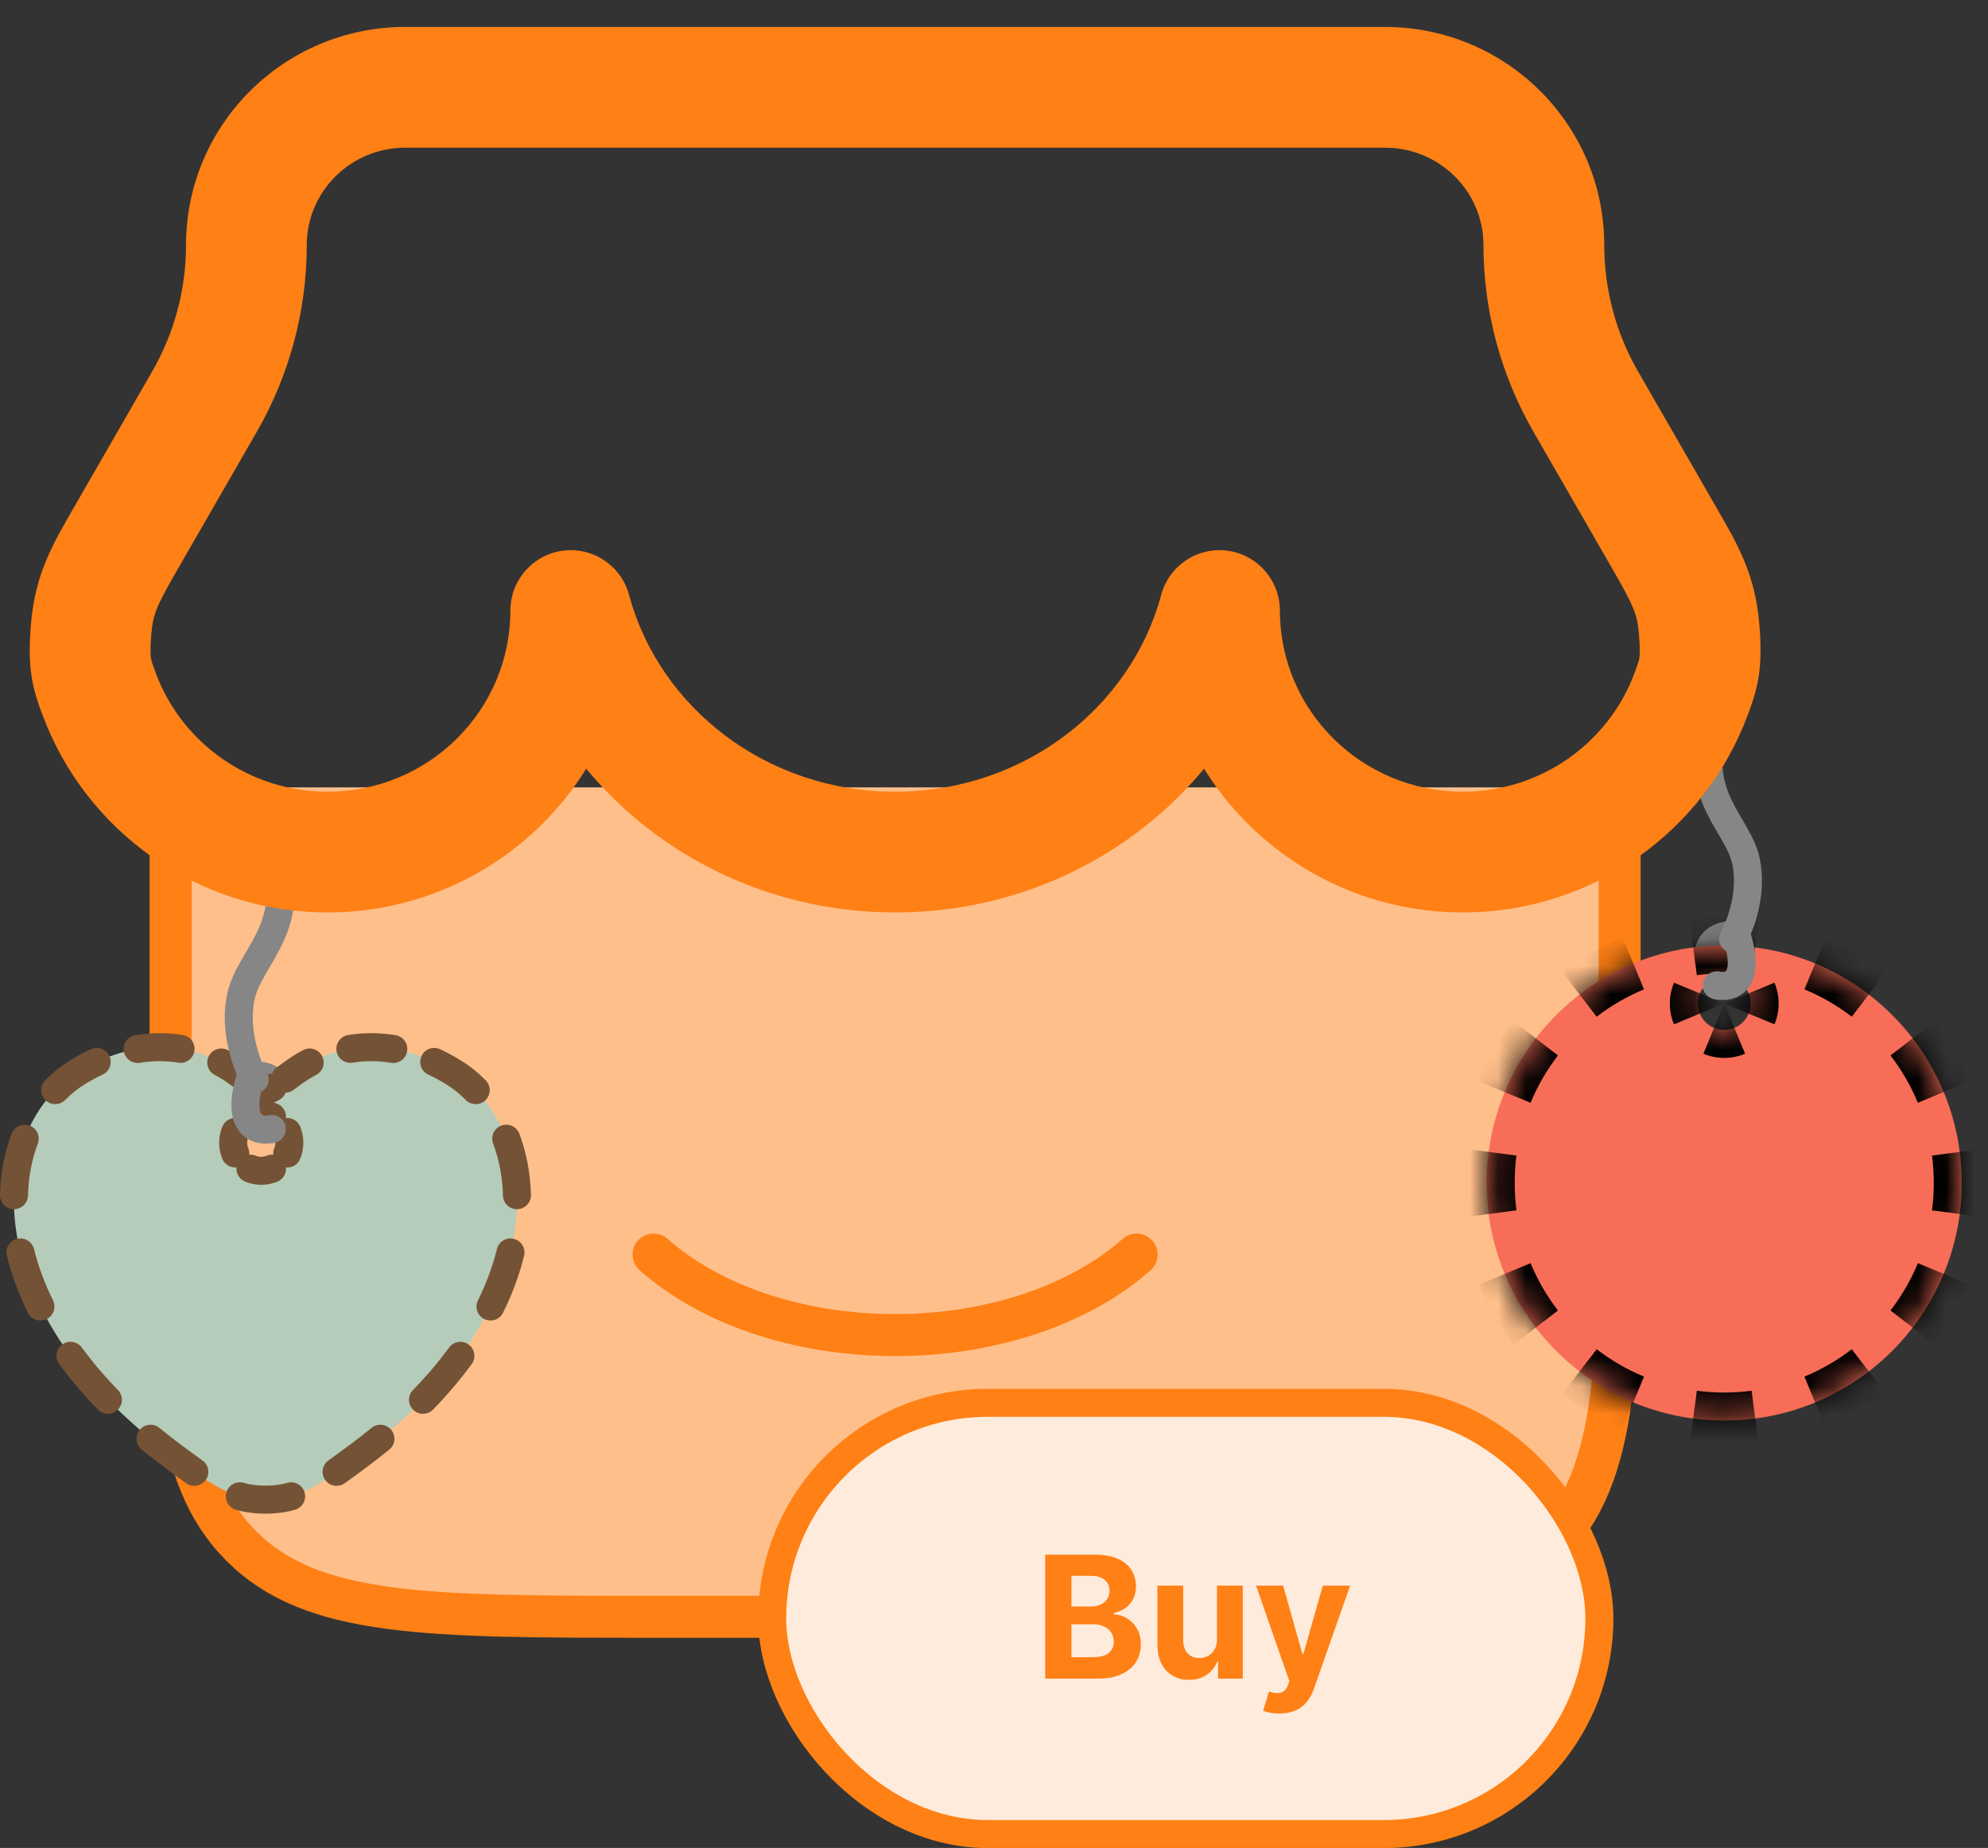
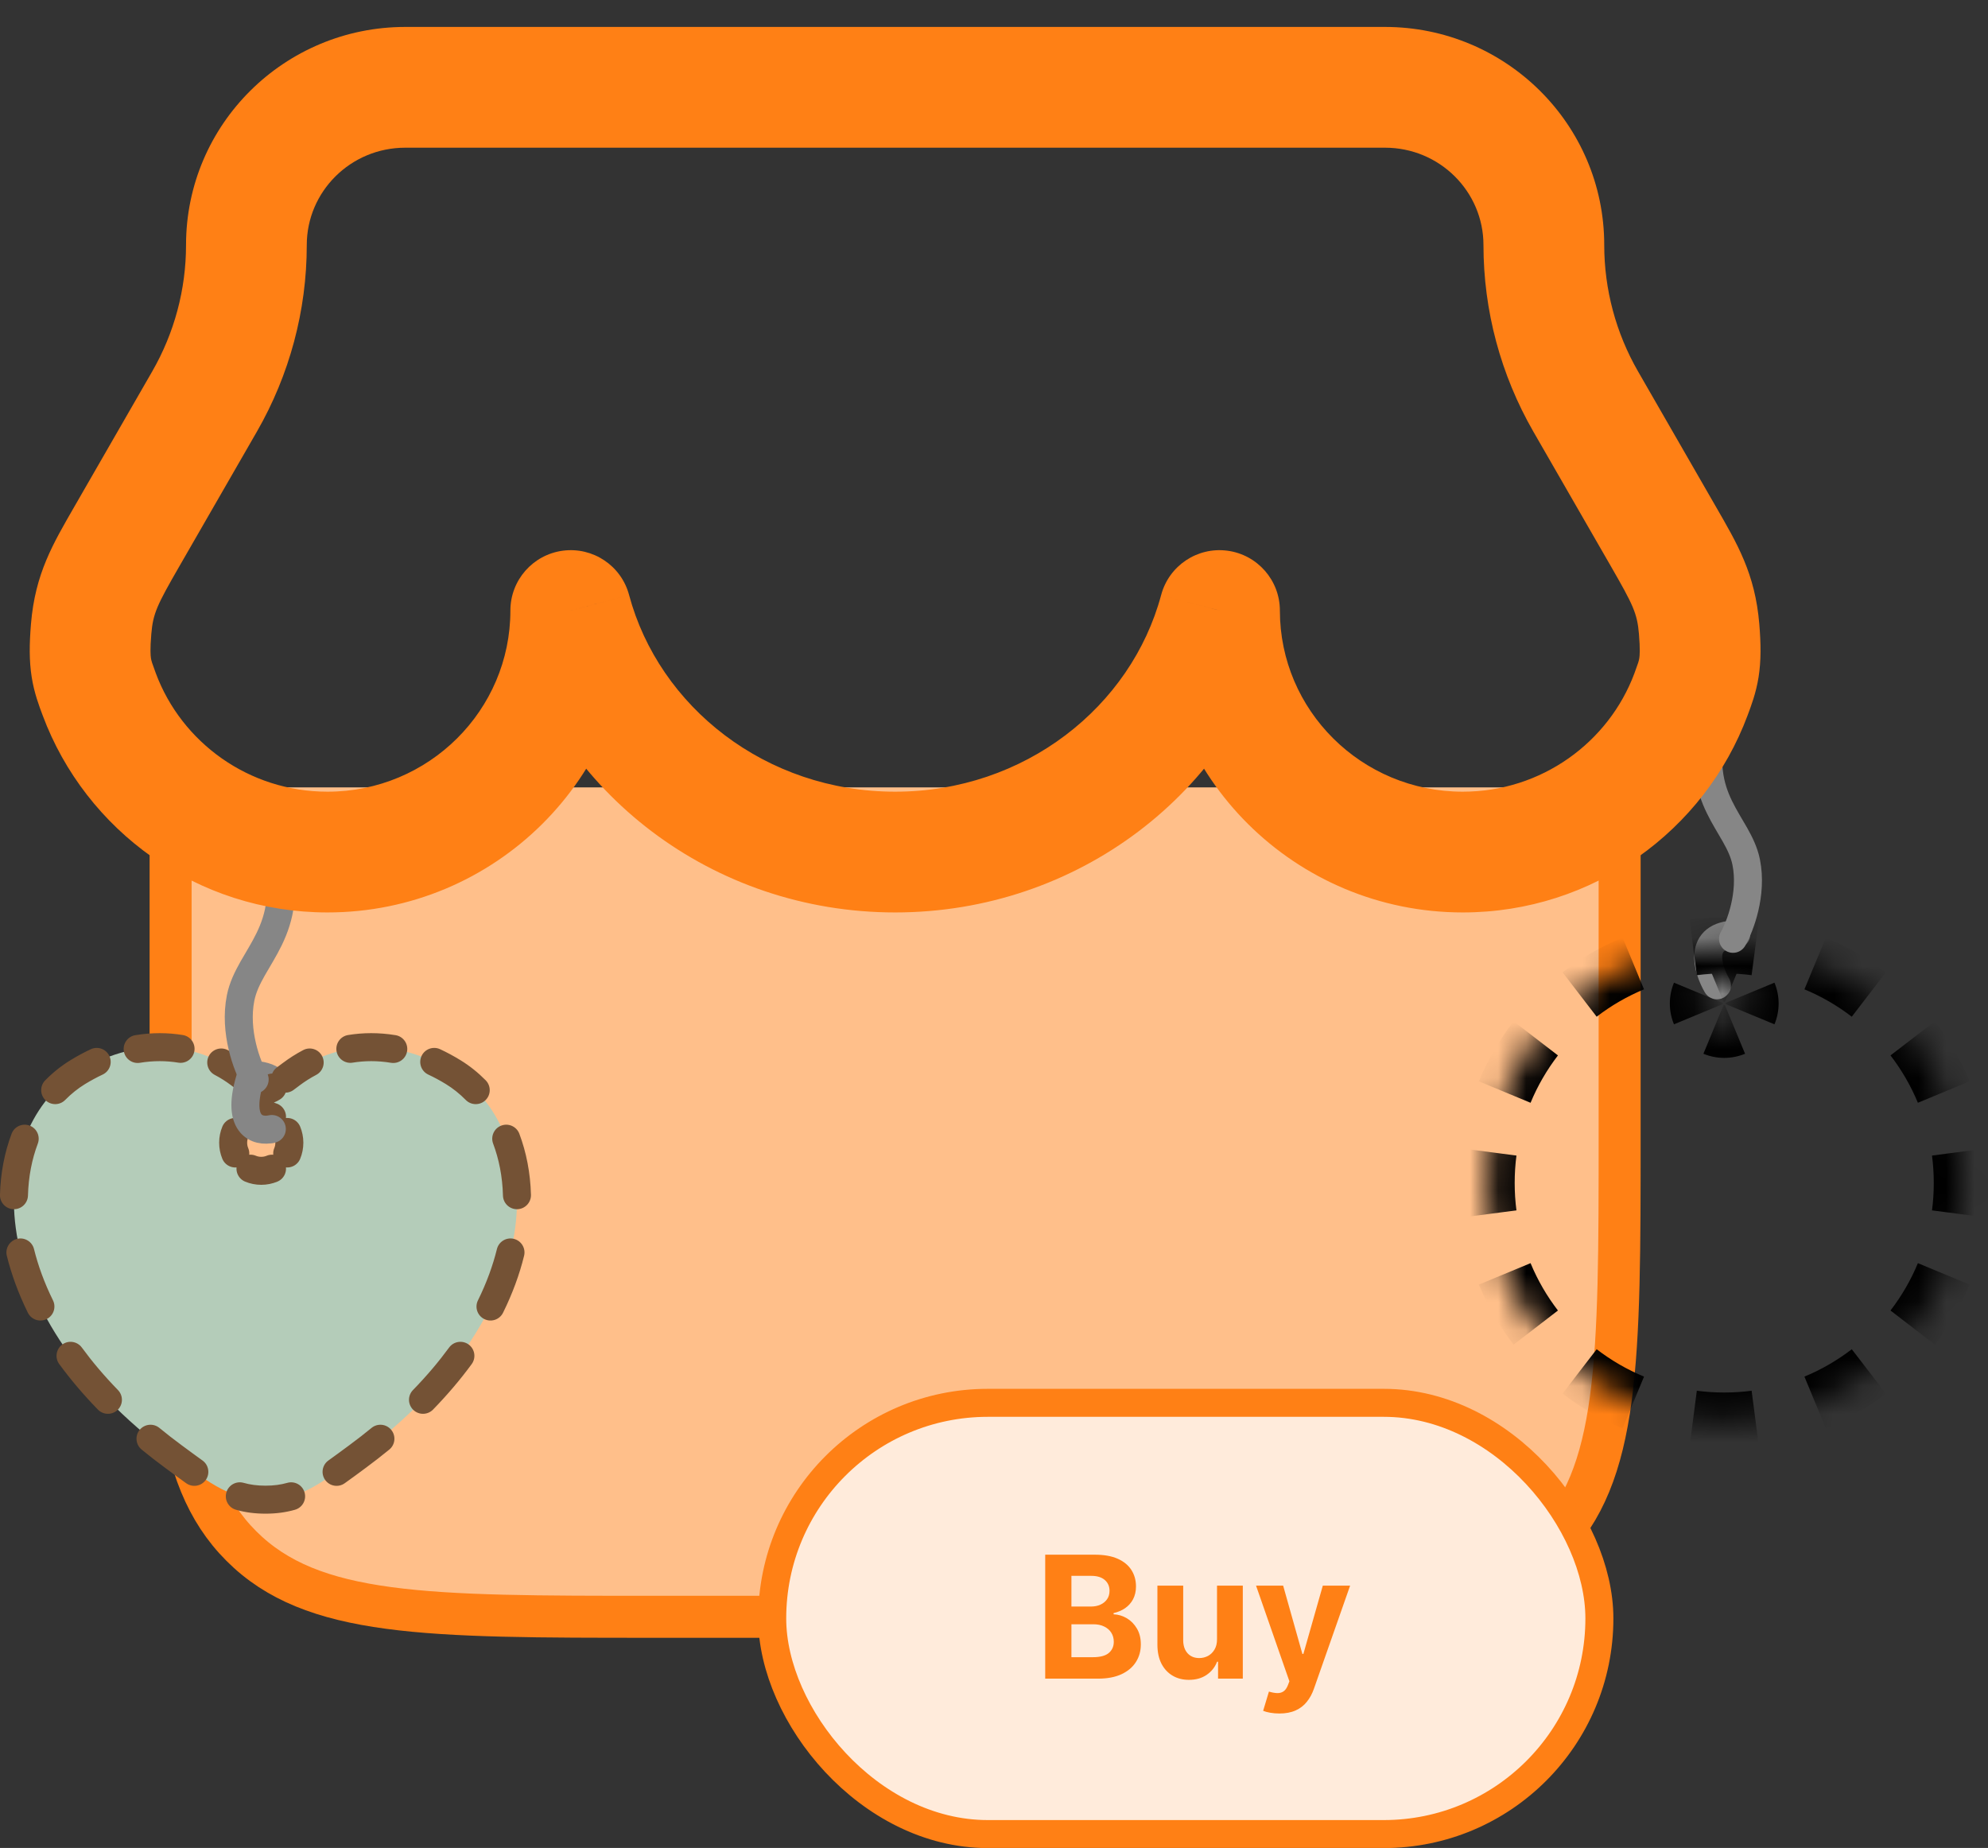
<svg xmlns="http://www.w3.org/2000/svg" width="71" height="66" viewBox="0 0 71 66" fill="none">
  <rect x="0" y="0" width="71" height="66" fill="#333333" stroke="none" />
  <path d="M6.093 28.122V40.494C6.093 48.626 6.093 52.692 8.62 55.218C11.146 57.744 15.212 57.744 23.344 57.744H40.594C48.726 57.744 52.792 57.744 55.318 55.218C57.844 52.692 57.844 48.626 57.844 40.494V28.122" fill="#FFBF8A" />
  <path d="M6.093 28.122V40.494C6.093 48.626 6.093 52.692 8.62 55.218C11.146 57.744 15.212 57.744 23.344 57.744H40.594C48.726 57.744 52.792 57.744 55.318 55.218C57.844 52.692 57.844 48.626 57.844 40.494V28.122L51.682 29.807L43.198 25.294L38.108 28.122L31.886 29.807L24.817 28.122L20.857 25.294L14.07 29.807L6.093 28.122Z" stroke="#FF8015" stroke-width="1.5" />
-   <path d="M40.594 44.807C38.627 46.552 35.496 47.682 31.969 47.682C28.442 47.682 25.31 46.552 23.343 44.807" stroke="#FF8015" stroke-width="1.5" stroke-linecap="round" />
  <path d="M9.708 40.322C10.078 39.686 10.449 38.41 8.976 38.386" stroke="#868686" stroke-linecap="round" />
  <path fill-rule="evenodd" clip-rule="evenodd" d="M10.41 38.358C11.673 37.41 13.776 36.815 16.186 38.292C19.348 40.23 20.063 46.625 12.77 52.02L12.77 52.02C11.38 53.048 10.686 53.561 9.481 53.561C8.276 53.561 7.581 53.048 6.192 52.02L6.192 52.02C-1.101 46.625 -0.386 40.23 2.776 38.292C5.185 36.815 7.288 37.41 8.551 38.358L8.552 38.359C9.07 38.747 9.329 38.941 9.481 38.941C9.633 38.941 9.892 38.747 10.409 38.359L10.41 38.358ZM9.33 41.816C9.885 41.816 10.334 41.367 10.334 40.812C10.334 40.258 9.885 39.809 9.33 39.809C8.776 39.809 8.327 40.258 8.327 40.812C8.327 41.367 8.776 41.816 9.33 41.816Z" fill="#B4CCB9" />
  <path d="M16.186 38.292L16.447 37.866L16.447 37.866L16.186 38.292ZM10.41 38.358L10.71 38.758L10.71 38.758L10.41 38.358ZM12.77 52.02L12.472 51.618L12.442 51.64L12.416 51.667L12.77 52.02ZM12.77 52.02L13.067 52.422L13.097 52.4L13.123 52.374L12.77 52.02ZM6.192 52.02L5.894 52.422L5.895 52.422L6.192 52.02ZM6.192 52.02L6.49 51.619L6.489 51.618L6.192 52.02ZM2.776 38.292L2.515 37.866L2.515 37.866L2.776 38.292ZM8.551 38.358L8.852 37.959L8.852 37.959L8.551 38.358ZM8.552 38.359L8.252 38.759L8.252 38.759L8.552 38.359ZM10.409 38.359L10.109 37.959L10.109 37.959L10.409 38.359ZM15.721 37.474C15.471 37.356 15.173 37.464 15.056 37.714C14.939 37.964 15.046 38.262 15.296 38.379L15.721 37.474ZM13.964 37.958C14.237 38.002 14.494 37.818 14.539 37.545C14.584 37.273 14.399 37.015 14.126 36.971L13.964 37.958ZM12.433 36.966C12.16 37.01 11.975 37.267 12.019 37.539C12.063 37.812 12.32 37.997 12.593 37.953L12.433 36.966ZM11.293 38.39C11.537 38.261 11.631 37.959 11.502 37.714C11.374 37.47 11.071 37.376 10.827 37.505L11.293 38.39ZM10.11 37.959C9.889 38.124 9.844 38.438 10.01 38.658C10.176 38.879 10.489 38.924 10.71 38.758L10.11 37.959ZM10.71 38.759C10.93 38.593 10.975 38.28 10.809 38.059C10.644 37.838 10.33 37.793 10.11 37.959L10.71 38.759ZM9.889 38.124C9.668 38.288 9.622 38.602 9.787 38.823C9.952 39.045 10.265 39.091 10.486 38.926L9.889 38.124ZM9.993 39.27C10.23 39.127 10.306 38.82 10.164 38.584C10.021 38.347 9.714 38.271 9.477 38.414L9.993 39.27ZM9.485 38.414C9.248 38.271 8.941 38.347 8.798 38.584C8.656 38.82 8.732 39.127 8.968 39.27L9.485 38.414ZM8.475 38.926C8.697 39.091 9.01 39.045 9.175 38.823C9.34 38.602 9.294 38.288 9.072 38.124L8.475 38.926ZM8.852 37.959C8.631 37.793 8.318 37.838 8.152 38.059C7.986 38.279 8.031 38.593 8.252 38.759L8.852 37.959ZM8.251 38.758C8.472 38.924 8.786 38.88 8.952 38.659C9.117 38.438 9.073 38.124 8.852 37.959L8.251 38.758ZM8.135 37.505C7.89 37.376 7.588 37.47 7.459 37.714C7.331 37.959 7.424 38.261 7.669 38.39L8.135 37.505ZM6.369 37.953C6.641 37.997 6.898 37.812 6.942 37.539C6.987 37.267 6.801 37.01 6.529 36.966L6.369 37.953ZM4.835 36.971C4.563 37.015 4.378 37.273 4.423 37.545C4.468 37.818 4.725 38.002 4.997 37.958L4.835 36.971ZM3.665 38.379C3.915 38.262 4.023 37.964 3.906 37.714C3.789 37.464 3.491 37.356 3.241 37.474L3.665 38.379ZM1.615 38.584C1.421 38.781 1.424 39.097 1.621 39.291C1.818 39.484 2.134 39.482 2.328 39.285L1.615 38.584ZM1.35 40.845C1.447 40.587 1.317 40.298 1.058 40.201C0.8 40.103 0.511 40.234 0.414 40.492L1.35 40.845ZM-0.001 42.673C-0.008 42.949 0.209 43.179 0.485 43.187C0.761 43.194 0.991 42.976 0.999 42.7L-0.001 42.673ZM1.215 44.612C1.149 44.344 0.878 44.18 0.61 44.246C0.342 44.313 0.178 44.584 0.244 44.852L1.215 44.612ZM0.995 46.884C1.118 47.132 1.417 47.233 1.665 47.111C1.913 46.989 2.014 46.689 1.892 46.442L0.995 46.884ZM2.923 48.128C2.759 47.905 2.447 47.857 2.224 48.02C2.001 48.183 1.953 48.496 2.116 48.719L2.923 48.128ZM3.496 50.343C3.689 50.541 4.005 50.545 4.203 50.353C4.401 50.16 4.405 49.844 4.213 49.646L3.496 50.343ZM5.692 50.998C5.478 50.823 5.163 50.855 4.988 51.068C4.813 51.282 4.845 51.597 5.059 51.772L5.692 50.998ZM5.894 52.422C6.116 52.586 6.429 52.54 6.593 52.318C6.758 52.097 6.712 51.783 6.49 51.619L5.894 52.422ZM6.49 51.619C6.269 51.454 5.955 51.5 5.791 51.722C5.626 51.944 5.672 52.257 5.894 52.422L6.49 51.619ZM6.651 52.975C6.877 53.135 7.189 53.082 7.349 52.857C7.508 52.632 7.455 52.319 7.23 52.16L6.651 52.975ZM8.701 52.96C8.435 52.885 8.159 53.039 8.084 53.305C8.008 53.571 8.163 53.847 8.429 53.922L8.701 52.96ZM10.533 53.922C10.799 53.847 10.953 53.571 10.878 53.305C10.803 53.039 10.527 52.885 10.261 52.96L10.533 53.922ZM11.731 52.16C11.506 52.319 11.453 52.631 11.613 52.857C11.773 53.082 12.085 53.135 12.31 52.975L11.731 52.16ZM13.123 52.374C13.318 52.178 13.318 51.862 13.123 51.667C12.928 51.471 12.611 51.471 12.416 51.667L13.123 52.374ZM12.416 51.667C12.221 51.862 12.221 52.178 12.416 52.374C12.611 52.569 12.928 52.569 13.123 52.374L12.416 51.667ZM13.903 51.772C14.117 51.597 14.148 51.282 13.973 51.068C13.799 50.855 13.483 50.823 13.27 50.998L13.903 51.772ZM14.749 49.646C14.556 49.844 14.561 50.16 14.759 50.353C14.957 50.545 15.273 50.541 15.466 50.343L14.749 49.646ZM16.846 48.719C17.009 48.496 16.961 48.183 16.738 48.02C16.515 47.857 16.202 47.905 16.039 48.128L16.846 48.719ZM17.07 46.442C16.947 46.689 17.049 46.989 17.297 47.111C17.544 47.233 17.844 47.132 17.966 46.884L17.07 46.442ZM18.717 44.852C18.784 44.584 18.62 44.313 18.352 44.246C18.084 44.18 17.813 44.344 17.747 44.612L18.717 44.852ZM17.963 42.7C17.97 42.976 18.2 43.194 18.476 43.187C18.752 43.179 18.97 42.949 18.963 42.673L17.963 42.7ZM18.548 40.492C18.45 40.234 18.162 40.103 17.903 40.201C17.645 40.298 17.515 40.587 17.612 40.845L18.548 40.492ZM16.634 39.285C16.827 39.482 17.144 39.484 17.341 39.291C17.538 39.097 17.54 38.781 17.347 38.584L16.634 39.285ZM10.72 40.237C10.614 39.981 10.322 39.861 10.066 39.966C9.811 40.072 9.69 40.365 9.796 40.62L10.72 40.237ZM9.523 40.347C9.778 40.452 10.071 40.331 10.177 40.076C10.282 39.821 10.161 39.529 9.906 39.423L9.523 40.347ZM8.755 39.423C8.5 39.529 8.378 39.821 8.484 40.076C8.59 40.331 8.883 40.452 9.138 40.347L8.755 39.423ZM8.865 40.62C8.97 40.365 8.849 40.072 8.594 39.966C8.339 39.861 8.047 39.981 7.941 40.237L8.865 40.62ZM7.941 41.388C8.047 41.643 8.339 41.764 8.594 41.658C8.849 41.553 8.97 41.26 8.865 41.005L7.941 41.388ZM9.138 41.278C8.883 41.172 8.59 41.293 8.484 41.548C8.378 41.804 8.5 42.096 8.755 42.202L9.138 41.278ZM9.906 42.202C10.161 42.096 10.282 41.804 10.177 41.548C10.071 41.293 9.778 41.172 9.523 41.278L9.906 42.202ZM9.796 41.005C9.69 41.26 9.811 41.553 10.066 41.658C10.322 41.764 10.614 41.643 10.72 41.388L9.796 41.005ZM16.447 37.866C16.203 37.716 15.961 37.586 15.721 37.474L15.296 38.379C15.502 38.475 15.711 38.588 15.924 38.718L16.447 37.866ZM14.126 36.971C13.528 36.873 12.96 36.88 12.433 36.966L12.593 37.953C13.017 37.884 13.476 37.877 13.964 37.958L14.126 36.971ZM10.827 37.505C10.567 37.642 10.328 37.795 10.11 37.959L10.71 38.758C10.887 38.626 11.082 38.501 11.293 38.39L10.827 37.505ZM10.11 37.958L10.11 37.959L10.71 38.758L10.71 38.758L10.11 37.958ZM10.11 37.959L10.109 37.959L10.709 38.759L10.71 38.759L10.11 37.959ZM10.109 37.959C10.029 38.019 9.957 38.074 9.889 38.124L10.486 38.926C10.555 38.874 10.63 38.819 10.709 38.759L10.109 37.959ZM9.477 38.414C9.457 38.426 9.441 38.435 9.428 38.441C9.416 38.448 9.409 38.451 9.406 38.452C9.404 38.453 9.409 38.45 9.42 38.448C9.432 38.445 9.453 38.441 9.481 38.441V39.441C9.694 39.441 9.88 39.339 9.993 39.27L9.477 38.414ZM9.481 38.441C9.509 38.441 9.53 38.445 9.541 38.448C9.553 38.45 9.558 38.453 9.555 38.452C9.553 38.451 9.546 38.448 9.533 38.441C9.521 38.435 9.505 38.426 9.485 38.414L8.968 39.27C9.082 39.339 9.268 39.441 9.481 39.441V38.441ZM9.072 38.124C9.005 38.074 8.932 38.019 8.852 37.959L8.252 38.759C8.332 38.819 8.406 38.874 8.475 38.926L9.072 38.124ZM8.852 37.959L8.852 37.959L8.252 38.759L8.252 38.759L8.852 37.959ZM8.852 37.959L8.852 37.959L8.251 38.758L8.251 38.758L8.852 37.959ZM8.852 37.959C8.634 37.795 8.395 37.642 8.135 37.505L7.669 38.39C7.88 38.501 8.075 38.626 8.251 38.758L8.852 37.959ZM6.529 36.966C6.002 36.88 5.433 36.873 4.835 36.971L4.997 37.958C5.486 37.877 5.945 37.884 6.369 37.953L6.529 36.966ZM3.241 37.474C3.001 37.586 2.759 37.716 2.515 37.866L3.037 38.718C3.251 38.588 3.46 38.475 3.665 38.379L3.241 37.474ZM2.515 37.866C2.189 38.066 1.887 38.307 1.615 38.584L2.328 39.285C2.545 39.064 2.783 38.874 3.037 38.718L2.515 37.866ZM0.414 40.492C0.165 41.154 0.02 41.889 -0.001 42.673L0.999 42.7C1.017 42.022 1.142 41.397 1.35 40.845L0.414 40.492ZM0.244 44.852C0.408 45.515 0.656 46.195 0.995 46.884L1.892 46.442C1.583 45.815 1.361 45.202 1.215 44.612L0.244 44.852ZM2.116 48.719C2.514 49.262 2.972 49.805 3.496 50.343L4.213 49.646C3.72 49.139 3.292 48.632 2.923 48.128L2.116 48.719ZM5.059 51.772C5.325 51.99 5.604 52.207 5.895 52.422L6.489 51.618C6.211 51.413 5.946 51.206 5.692 50.998L5.059 51.772ZM5.894 52.422L5.894 52.422L6.49 51.619L6.49 51.619L5.894 52.422ZM5.894 52.422L5.894 52.422L6.49 51.619L6.49 51.619L5.894 52.422ZM5.895 52.422C6.167 52.624 6.418 52.809 6.651 52.975L7.23 52.16C7.006 52 6.764 51.821 6.489 51.618L5.895 52.422ZM8.429 53.922C8.76 54.016 9.103 54.061 9.481 54.061V53.061C9.186 53.061 8.935 53.027 8.701 52.96L8.429 53.922ZM9.481 54.061C9.859 54.061 10.202 54.016 10.533 53.922L10.261 52.96C10.026 53.027 9.776 53.061 9.481 53.061V54.061ZM12.31 52.975C12.544 52.809 12.794 52.624 13.067 52.422L12.472 51.618C12.198 51.821 11.955 52 11.731 52.16L12.31 52.975ZM13.123 52.374L13.123 52.374L12.416 51.667L12.416 51.667L13.123 52.374ZM13.123 52.374L13.123 52.374L12.416 51.667L12.416 51.667L13.123 52.374ZM13.067 52.422C13.358 52.207 13.636 51.99 13.903 51.772L13.27 50.998C13.016 51.206 12.75 51.413 12.472 51.618L13.067 52.422ZM15.466 50.343C15.989 49.805 16.448 49.262 16.846 48.719L16.039 48.128C15.67 48.632 15.242 49.139 14.749 49.646L15.466 50.343ZM17.966 46.884C18.306 46.195 18.554 45.515 18.717 44.852L17.747 44.612C17.601 45.202 17.379 45.815 17.07 46.442L17.966 46.884ZM18.963 42.673C18.942 41.889 18.797 41.154 18.548 40.492L17.612 40.845C17.82 41.398 17.945 42.022 17.963 42.7L18.963 42.673ZM17.347 38.584C17.074 38.307 16.773 38.066 16.447 37.866L15.924 38.718C16.179 38.874 16.416 39.064 16.634 39.285L17.347 38.584ZM10.834 40.812C10.834 40.609 10.794 40.415 10.72 40.237L9.796 40.62C9.821 40.678 9.834 40.743 9.834 40.812H10.834ZM9.906 39.423C9.728 39.349 9.533 39.309 9.33 39.309V40.309C9.4 40.309 9.464 40.322 9.523 40.347L9.906 39.423ZM9.33 39.309C9.127 39.309 8.933 39.349 8.755 39.423L9.138 40.347C9.196 40.322 9.261 40.309 9.33 40.309V39.309ZM7.941 40.237C7.867 40.415 7.827 40.609 7.827 40.812H8.827C8.827 40.743 8.84 40.678 8.865 40.62L7.941 40.237ZM7.827 40.812C7.827 41.015 7.867 41.21 7.941 41.388L8.865 41.005C8.84 40.946 8.827 40.882 8.827 40.812H7.827ZM8.755 42.202C8.933 42.276 9.127 42.316 9.33 42.316V41.316C9.261 41.316 9.196 41.303 9.138 41.278L8.755 42.202ZM9.33 42.316C9.533 42.316 9.728 42.276 9.906 42.202L9.523 41.278C9.464 41.303 9.4 41.316 9.33 41.316V42.316ZM10.72 41.388C10.794 41.21 10.834 41.015 10.834 40.812H9.834C9.834 40.882 9.821 40.946 9.796 41.005L10.72 41.388Z" fill="#745235" />
  <path d="M9.708 40.322C9.211 40.439 8.368 40.215 8.976 38.386" stroke="#868686" stroke-linecap="round" />
  <path d="M9.095 38.554C8.828 38.085 8.353 36.847 8.593 35.642C8.895 34.137 10.601 33.283 9.848 30.372" stroke="#868686" stroke-linecap="round" />
  <path d="M61.319 35.191C60.972 34.594 60.624 33.395 62.007 33.373" stroke="#868686" stroke-linecap="round" />
  <mask id="path-10-inside-1_223_9227" fill="white">
    <path fill-rule="evenodd" clip-rule="evenodd" d="M61.58 33.766C66.265 33.766 70.063 37.564 70.063 42.25C70.063 46.935 66.265 50.734 61.58 50.734C56.894 50.734 53.096 46.935 53.096 42.25C53.096 37.564 56.894 33.766 61.58 33.766ZM61.58 36.783C61.059 36.783 60.637 36.361 60.637 35.84C60.637 35.319 61.059 34.897 61.58 34.897C62.1 34.897 62.522 35.319 62.522 35.84C62.522 36.361 62.1 36.783 61.58 36.783Z" />
  </mask>
-   <path fill-rule="evenodd" clip-rule="evenodd" d="M61.58 33.766C66.265 33.766 70.063 37.564 70.063 42.25C70.063 46.935 66.265 50.734 61.58 50.734C56.894 50.734 53.096 46.935 53.096 42.25C53.096 37.564 56.894 33.766 61.58 33.766ZM61.58 36.783C61.059 36.783 60.637 36.361 60.637 35.84C60.637 35.319 61.059 34.897 61.58 34.897C62.1 34.897 62.522 35.319 62.522 35.84C62.522 36.361 62.1 36.783 61.58 36.783Z" fill="#F76D57" />
  <path d="M69.563 42.25C69.563 41.896 69.54 41.548 69.496 41.206L70.487 41.077C70.537 41.461 70.563 41.853 70.563 42.25H69.563ZM68.958 39.194C68.689 38.545 68.336 37.939 67.914 37.39L68.707 36.78C69.182 37.398 69.578 38.08 69.881 38.811L68.958 39.194ZM66.44 35.915C65.89 35.493 65.284 35.141 64.635 34.872L65.019 33.948C65.749 34.251 66.431 34.648 67.049 35.122L66.44 35.915ZM62.623 34.334C62.282 34.289 61.933 34.266 61.58 34.266V33.266C61.977 33.266 62.368 33.292 62.752 33.342L62.623 34.334ZM61.58 34.266C61.226 34.266 60.877 34.289 60.536 34.334L60.407 33.342C60.791 33.292 61.182 33.266 61.58 33.266V34.266ZM58.523 34.872C57.875 35.141 57.269 35.493 56.719 35.915L56.11 35.122C56.728 34.648 57.41 34.251 58.141 33.948L58.523 34.872ZM55.245 37.39C54.823 37.939 54.47 38.545 54.201 39.194L53.278 38.811C53.581 38.08 53.977 37.398 54.452 36.78L55.245 37.39ZM53.663 41.206C53.619 41.548 53.596 41.896 53.596 42.25H52.596C52.596 41.853 52.621 41.461 52.672 41.077L53.663 41.206ZM53.596 42.25C53.596 42.604 53.619 42.952 53.663 43.293L52.672 43.423C52.621 43.039 52.596 42.647 52.596 42.25H53.596ZM54.201 45.306C54.47 45.955 54.823 46.56 55.245 47.11L54.452 47.719C53.977 47.101 53.581 46.419 53.278 45.689L54.201 45.306ZM56.719 48.584C57.269 49.007 57.875 49.359 58.523 49.628L58.141 50.552C57.41 50.249 56.728 49.852 56.11 49.377L56.719 48.584ZM60.536 50.166C60.877 50.211 61.226 50.234 61.58 50.234V51.234C61.182 51.234 60.791 51.208 60.407 51.158L60.536 50.166ZM61.58 50.234C61.933 50.234 62.282 50.211 62.623 50.166L62.752 51.158C62.368 51.208 61.977 51.234 61.58 51.234V50.234ZM64.635 49.628C65.284 49.359 65.89 49.007 66.44 48.584L67.049 49.377C66.431 49.852 65.749 50.249 65.019 50.552L64.635 49.628ZM67.914 47.11C68.336 46.56 68.689 45.955 68.958 45.306L69.881 45.689C69.578 46.419 69.182 47.101 68.707 47.719L67.914 47.11ZM69.496 43.293C69.54 42.952 69.563 42.604 69.563 42.25H70.563C70.563 42.647 70.537 43.039 70.487 43.423L69.496 43.293ZM60.137 35.84C60.137 35.645 60.176 35.458 60.247 35.288L61.17 35.671C61.149 35.722 61.137 35.779 61.137 35.84H60.137ZM61.027 34.507C61.198 34.436 61.385 34.397 61.58 34.397V35.397C61.519 35.397 61.462 35.409 61.41 35.431L61.027 34.507ZM61.58 34.397C61.774 34.397 61.961 34.436 62.132 34.507L61.749 35.431C61.697 35.409 61.641 35.397 61.58 35.397V34.397ZM62.913 35.288C62.983 35.458 63.022 35.645 63.022 35.84H62.022C62.022 35.779 62.01 35.722 61.989 35.671L62.913 35.288ZM63.022 35.84C63.022 36.035 62.983 36.222 62.913 36.392L61.989 36.009C62.01 35.958 62.022 35.901 62.022 35.84H63.022ZM62.132 37.173C61.961 37.244 61.774 37.283 61.58 37.283V36.283C61.641 36.283 61.697 36.271 61.749 36.249L62.132 37.173ZM61.58 37.283C61.385 37.283 61.198 37.244 61.027 37.173L61.41 36.249C61.462 36.271 61.519 36.283 61.58 36.283V37.283ZM60.247 36.392C60.176 36.222 60.137 36.035 60.137 35.84H61.137C61.137 35.901 61.149 35.958 61.17 36.009L60.247 36.392ZM69.063 42.25C69.063 41.918 69.042 41.591 69 41.271L70.983 41.013C71.036 41.418 71.063 41.831 71.063 42.25H69.063ZM68.496 39.386C68.244 38.778 67.913 38.21 67.518 37.694L69.103 36.476C69.605 37.128 70.023 37.848 70.343 38.619L68.496 39.386ZM66.135 36.312C65.62 35.916 65.052 35.586 64.444 35.334L65.21 33.486C65.982 33.806 66.701 34.225 67.354 34.726L66.135 36.312ZM62.558 34.829C62.238 34.788 61.912 34.766 61.58 34.766V32.766C61.998 32.766 62.411 32.793 62.817 32.846L62.558 34.829ZM61.58 34.766C61.247 34.766 60.921 34.788 60.601 34.829L60.342 32.846C60.748 32.793 61.16 32.766 61.58 32.766V34.766ZM58.715 35.334C58.107 35.586 57.539 35.916 57.024 36.312L55.805 34.726C56.458 34.225 57.177 33.806 57.949 33.486L58.715 35.334ZM55.641 37.694C55.245 38.21 54.915 38.778 54.663 39.386L52.816 38.619C53.136 37.848 53.554 37.128 54.056 36.476L55.641 37.694ZM54.159 41.271C54.117 41.591 54.096 41.918 54.096 42.25H52.096C52.096 41.831 52.123 41.418 52.176 41.013L54.159 41.271ZM54.096 42.25C54.096 42.582 54.117 42.909 54.159 43.229L52.176 43.487C52.123 43.082 52.096 42.669 52.096 42.25H54.096ZM54.663 45.114C54.915 45.722 55.245 46.29 55.641 46.805L54.056 48.024C53.554 47.372 53.136 46.652 52.816 45.88L54.663 45.114ZM57.024 48.188C57.539 48.584 58.107 48.914 58.715 49.166L57.949 51.014C57.177 50.694 56.458 50.275 55.805 49.774L57.024 48.188ZM60.601 49.67C60.921 49.712 61.247 49.734 61.58 49.734V51.734C61.16 51.734 60.748 51.706 60.342 51.654L60.601 49.67ZM61.58 49.734C61.912 49.734 62.238 49.712 62.558 49.67L62.817 51.654C62.411 51.706 61.998 51.734 61.58 51.734V49.734ZM64.444 49.166C65.052 48.914 65.62 48.584 66.135 48.188L67.354 49.774C66.701 50.275 65.982 50.694 65.21 51.014L64.444 49.166ZM67.518 46.805C67.913 46.29 68.244 45.722 68.496 45.114L70.343 45.88C70.023 46.652 69.605 47.372 69.103 48.024L67.518 46.805ZM69 43.229C69.042 42.909 69.063 42.582 69.063 42.25H71.063C71.063 42.669 71.036 43.082 70.983 43.487L69 43.229ZM59.637 35.84C59.637 35.578 59.689 35.327 59.785 35.096L61.632 35.862C61.636 35.854 61.637 35.846 61.637 35.84H59.637ZM60.836 34.045C61.066 33.95 61.318 33.897 61.58 33.897V35.897C61.586 35.897 61.594 35.896 61.602 35.893L60.836 34.045ZM61.58 33.897C61.841 33.897 62.093 33.95 62.324 34.045L61.557 35.893C61.566 35.896 61.574 35.897 61.58 35.897V33.897ZM63.374 35.096C63.47 35.327 63.522 35.578 63.522 35.84H61.522C61.522 35.846 61.524 35.854 61.527 35.862L63.374 35.096ZM63.522 35.84C63.522 36.102 63.47 36.353 63.374 36.584L61.527 35.818C61.524 35.826 61.522 35.834 61.522 35.84H63.522ZM62.324 37.635C62.093 37.73 61.841 37.783 61.58 37.783V35.783C61.574 35.783 61.566 35.784 61.557 35.787L62.324 37.635ZM61.58 37.783C61.318 37.783 61.066 37.73 60.836 37.635L61.602 35.787C61.594 35.784 61.586 35.783 61.58 35.783V37.783ZM59.785 36.584C59.689 36.353 59.637 36.102 59.637 35.84H61.637C61.637 35.834 61.636 35.826 61.632 35.818L59.785 36.584Z" fill="black" mask="url(#path-10-inside-1_223_9227)" />
-   <path d="M61.319 35.191C61.786 35.301 62.577 35.091 62.007 33.373" stroke="#868686" stroke-linecap="round" />
  <path d="M61.894 33.53C62.145 33.09 62.592 31.928 62.365 30.797C62.083 29.383 60.48 28.582 61.187 25.848" stroke="#868686" stroke-linecap="round" />
  <path d="M20.384 21.806L22.467 21.249C22.188 20.203 21.176 19.527 20.103 19.668C19.03 19.809 18.228 20.724 18.228 21.806H20.384ZM43.553 21.806H45.71C45.71 20.724 44.907 19.809 43.834 19.668C42.761 19.527 41.75 20.203 41.47 21.249L43.553 21.806ZM18.228 21.806C18.228 25.364 15.319 28.275 11.696 28.275V32.588C17.671 32.588 22.541 27.776 22.541 21.806H18.228ZM11.696 28.275C8.879 28.275 6.483 26.51 5.565 24.045L1.524 25.55C3.056 29.663 7.035 32.588 11.696 32.588V28.275ZM58.373 24.045C57.454 26.51 55.059 28.275 52.242 28.275V32.588C56.902 32.588 60.882 29.663 62.414 25.55L58.373 24.045ZM52.242 28.275C48.619 28.275 45.71 25.364 45.71 21.806H41.397C41.397 27.776 46.267 32.588 52.242 32.588V28.275ZM31.969 28.275C27.344 28.275 23.536 25.239 22.467 21.249L18.302 22.364C19.889 28.294 25.447 32.588 31.969 32.588V28.275ZM41.47 21.249C40.402 25.239 36.594 28.275 31.969 28.275V32.588C38.491 32.588 44.049 28.294 45.636 22.364L41.47 21.249ZM6.403 20.23L9.174 15.417L5.436 13.266L2.665 18.079L6.403 20.23ZM61.272 18.079L58.502 13.266L54.764 15.417L57.535 20.23L61.272 18.079ZM14.475 5.275H49.463V0.962H14.475V5.275ZM57.294 8.752C57.294 4.435 53.773 0.962 49.463 0.962V5.275C51.421 5.275 52.981 6.846 52.981 8.752H57.294ZM58.502 13.266C57.71 11.89 57.294 10.334 57.294 8.752H52.981C52.981 11.091 53.596 13.388 54.764 15.417L58.502 13.266ZM10.956 8.752C10.956 6.846 12.517 5.275 14.475 5.275V0.962C10.165 0.962 6.644 4.435 6.644 8.752H10.956ZM62.414 25.55C62.537 25.219 62.715 24.759 62.807 24.177C62.898 23.598 62.891 22.998 62.832 22.285L58.534 22.643C58.58 23.202 58.561 23.415 58.546 23.508C58.532 23.598 58.513 23.668 58.373 24.045L62.414 25.55ZM57.535 20.23C58.326 21.604 58.472 21.905 58.534 22.643L62.832 22.285C62.681 20.481 62.046 19.423 61.272 18.079L57.535 20.23ZM9.174 15.417C10.341 13.388 10.956 11.091 10.956 8.752H6.644C6.644 10.334 6.228 11.89 5.436 13.266L9.174 15.417ZM5.565 24.045C5.425 23.668 5.405 23.598 5.391 23.508C5.377 23.415 5.357 23.202 5.404 22.643L1.106 22.285C1.047 22.998 1.04 23.598 1.131 24.177C1.222 24.759 1.401 25.22 1.524 25.55L5.565 24.045ZM2.665 18.079C1.892 19.423 1.256 20.481 1.106 22.285L5.404 22.643C5.465 21.905 5.612 21.604 6.403 20.23L2.665 18.079Z" fill="#FF8015" />
  <rect x="27.579" y="50.102" width="29.542" height="15.402" rx="7.701" fill="#FFEBDB" stroke="#FF8015" />
  <path d="M45.691 61.198C45.574 61.198 45.465 61.188 45.362 61.17C45.261 61.152 45.178 61.13 45.112 61.102L45.319 60.415C45.427 60.448 45.524 60.466 45.611 60.469C45.699 60.472 45.774 60.452 45.838 60.409C45.903 60.365 45.955 60.292 45.996 60.188L46.05 60.048L44.859 56.632H45.827L46.514 59.071H46.549L47.243 56.632H48.218L46.927 60.311C46.865 60.49 46.781 60.646 46.674 60.778C46.569 60.912 46.436 61.015 46.275 61.087C46.113 61.161 45.919 61.198 45.691 61.198Z" fill="#FF8015" />
  <path d="M43.465 58.539V56.632H44.386V59.953H43.502V59.349H43.467C43.392 59.544 43.267 59.7 43.093 59.819C42.92 59.937 42.709 59.996 42.46 59.996C42.238 59.996 42.042 59.945 41.874 59.844C41.705 59.744 41.574 59.6 41.478 59.414C41.385 59.228 41.337 59.006 41.336 58.746V56.632H42.257V58.582C42.258 58.778 42.311 58.933 42.414 59.047C42.518 59.161 42.657 59.218 42.831 59.218C42.943 59.218 43.046 59.192 43.143 59.142C43.239 59.09 43.317 59.014 43.376 58.913C43.437 58.812 43.466 58.687 43.465 58.539Z" fill="#FF8015" />
  <path d="M37.329 59.953V55.526H39.101C39.427 55.526 39.699 55.574 39.916 55.67C40.134 55.767 40.297 55.901 40.407 56.072C40.516 56.243 40.571 56.439 40.571 56.66C40.571 56.833 40.536 56.985 40.467 57.117C40.398 57.246 40.303 57.353 40.182 57.437C40.062 57.519 39.925 57.577 39.771 57.612V57.655C39.94 57.662 40.098 57.71 40.245 57.797C40.393 57.885 40.513 58.009 40.606 58.167C40.698 58.324 40.744 58.511 40.744 58.729C40.744 58.964 40.686 59.174 40.569 59.358C40.454 59.541 40.283 59.686 40.057 59.793C39.83 59.899 39.551 59.953 39.22 59.953H37.329ZM38.265 59.187H39.028C39.288 59.187 39.479 59.138 39.598 59.038C39.718 58.937 39.778 58.803 39.778 58.636C39.778 58.514 39.748 58.406 39.689 58.312C39.63 58.218 39.546 58.145 39.436 58.092C39.328 58.038 39.199 58.011 39.049 58.011H38.265V59.187ZM38.265 57.378H38.959C39.087 57.378 39.201 57.356 39.3 57.311C39.401 57.265 39.48 57.2 39.538 57.117C39.597 57.033 39.626 56.933 39.626 56.816C39.626 56.656 39.569 56.527 39.456 56.429C39.343 56.331 39.183 56.282 38.976 56.282H38.265V57.378Z" fill="#FF8015" />
</svg>